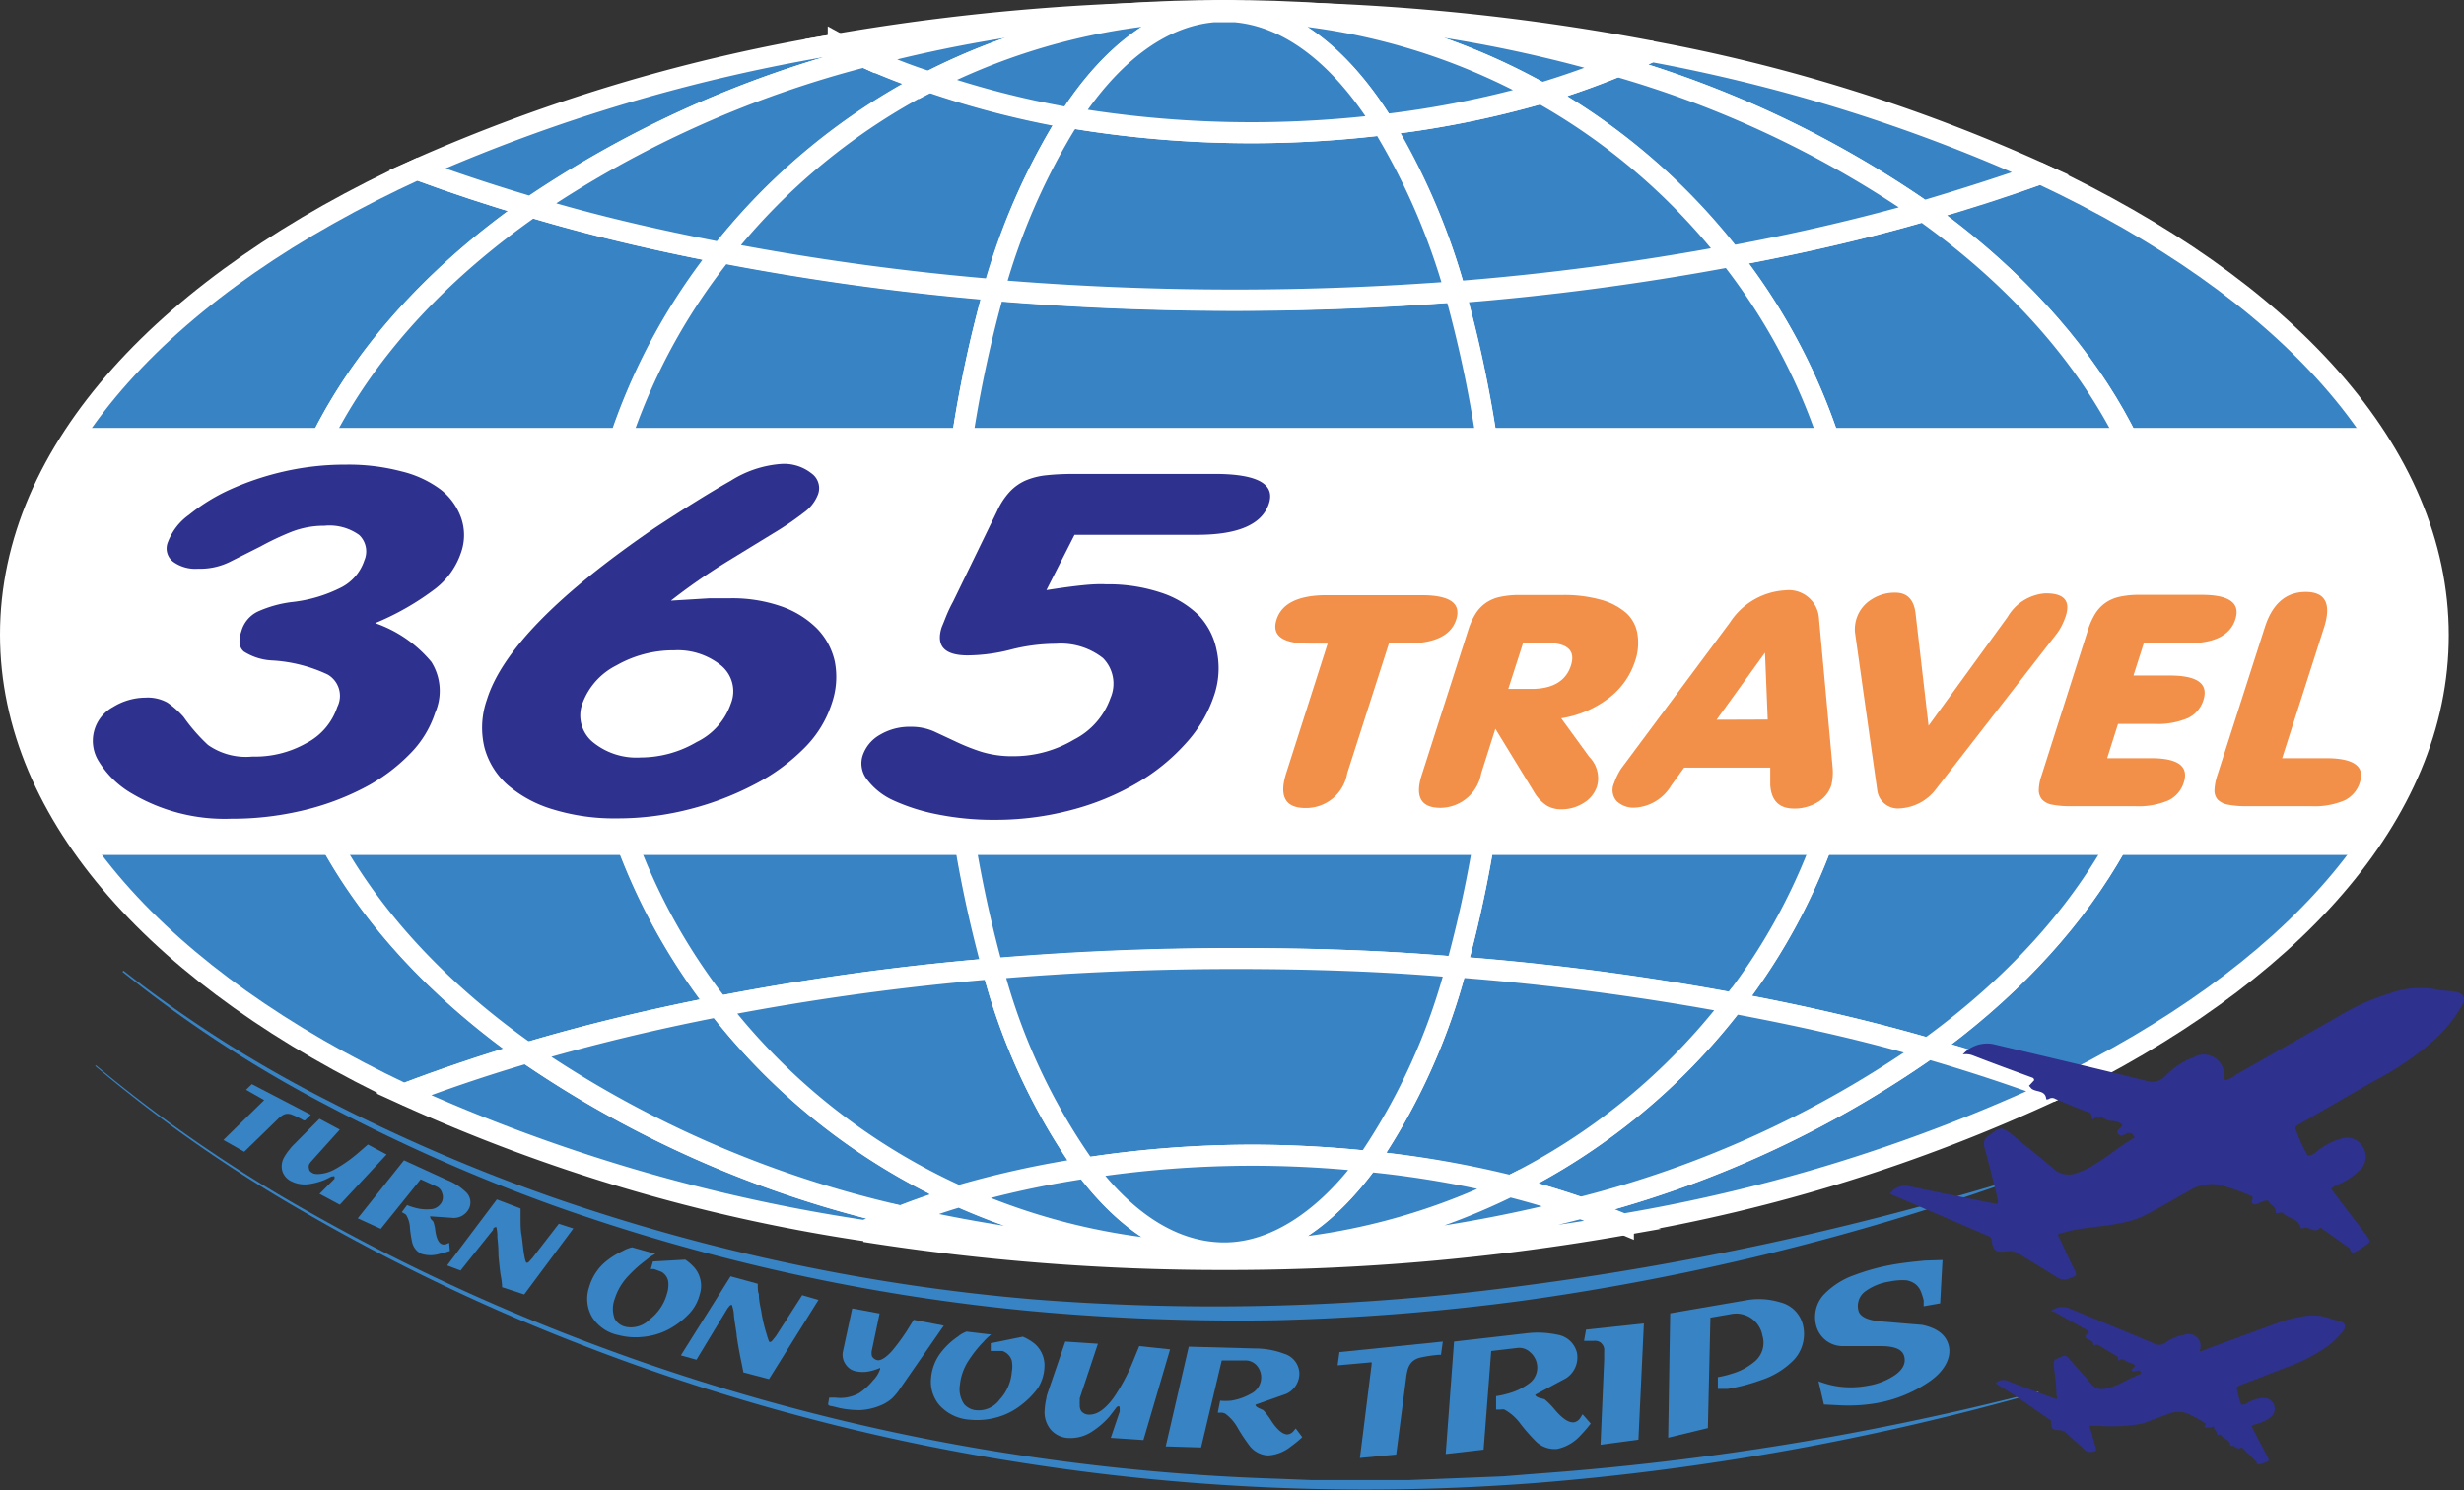
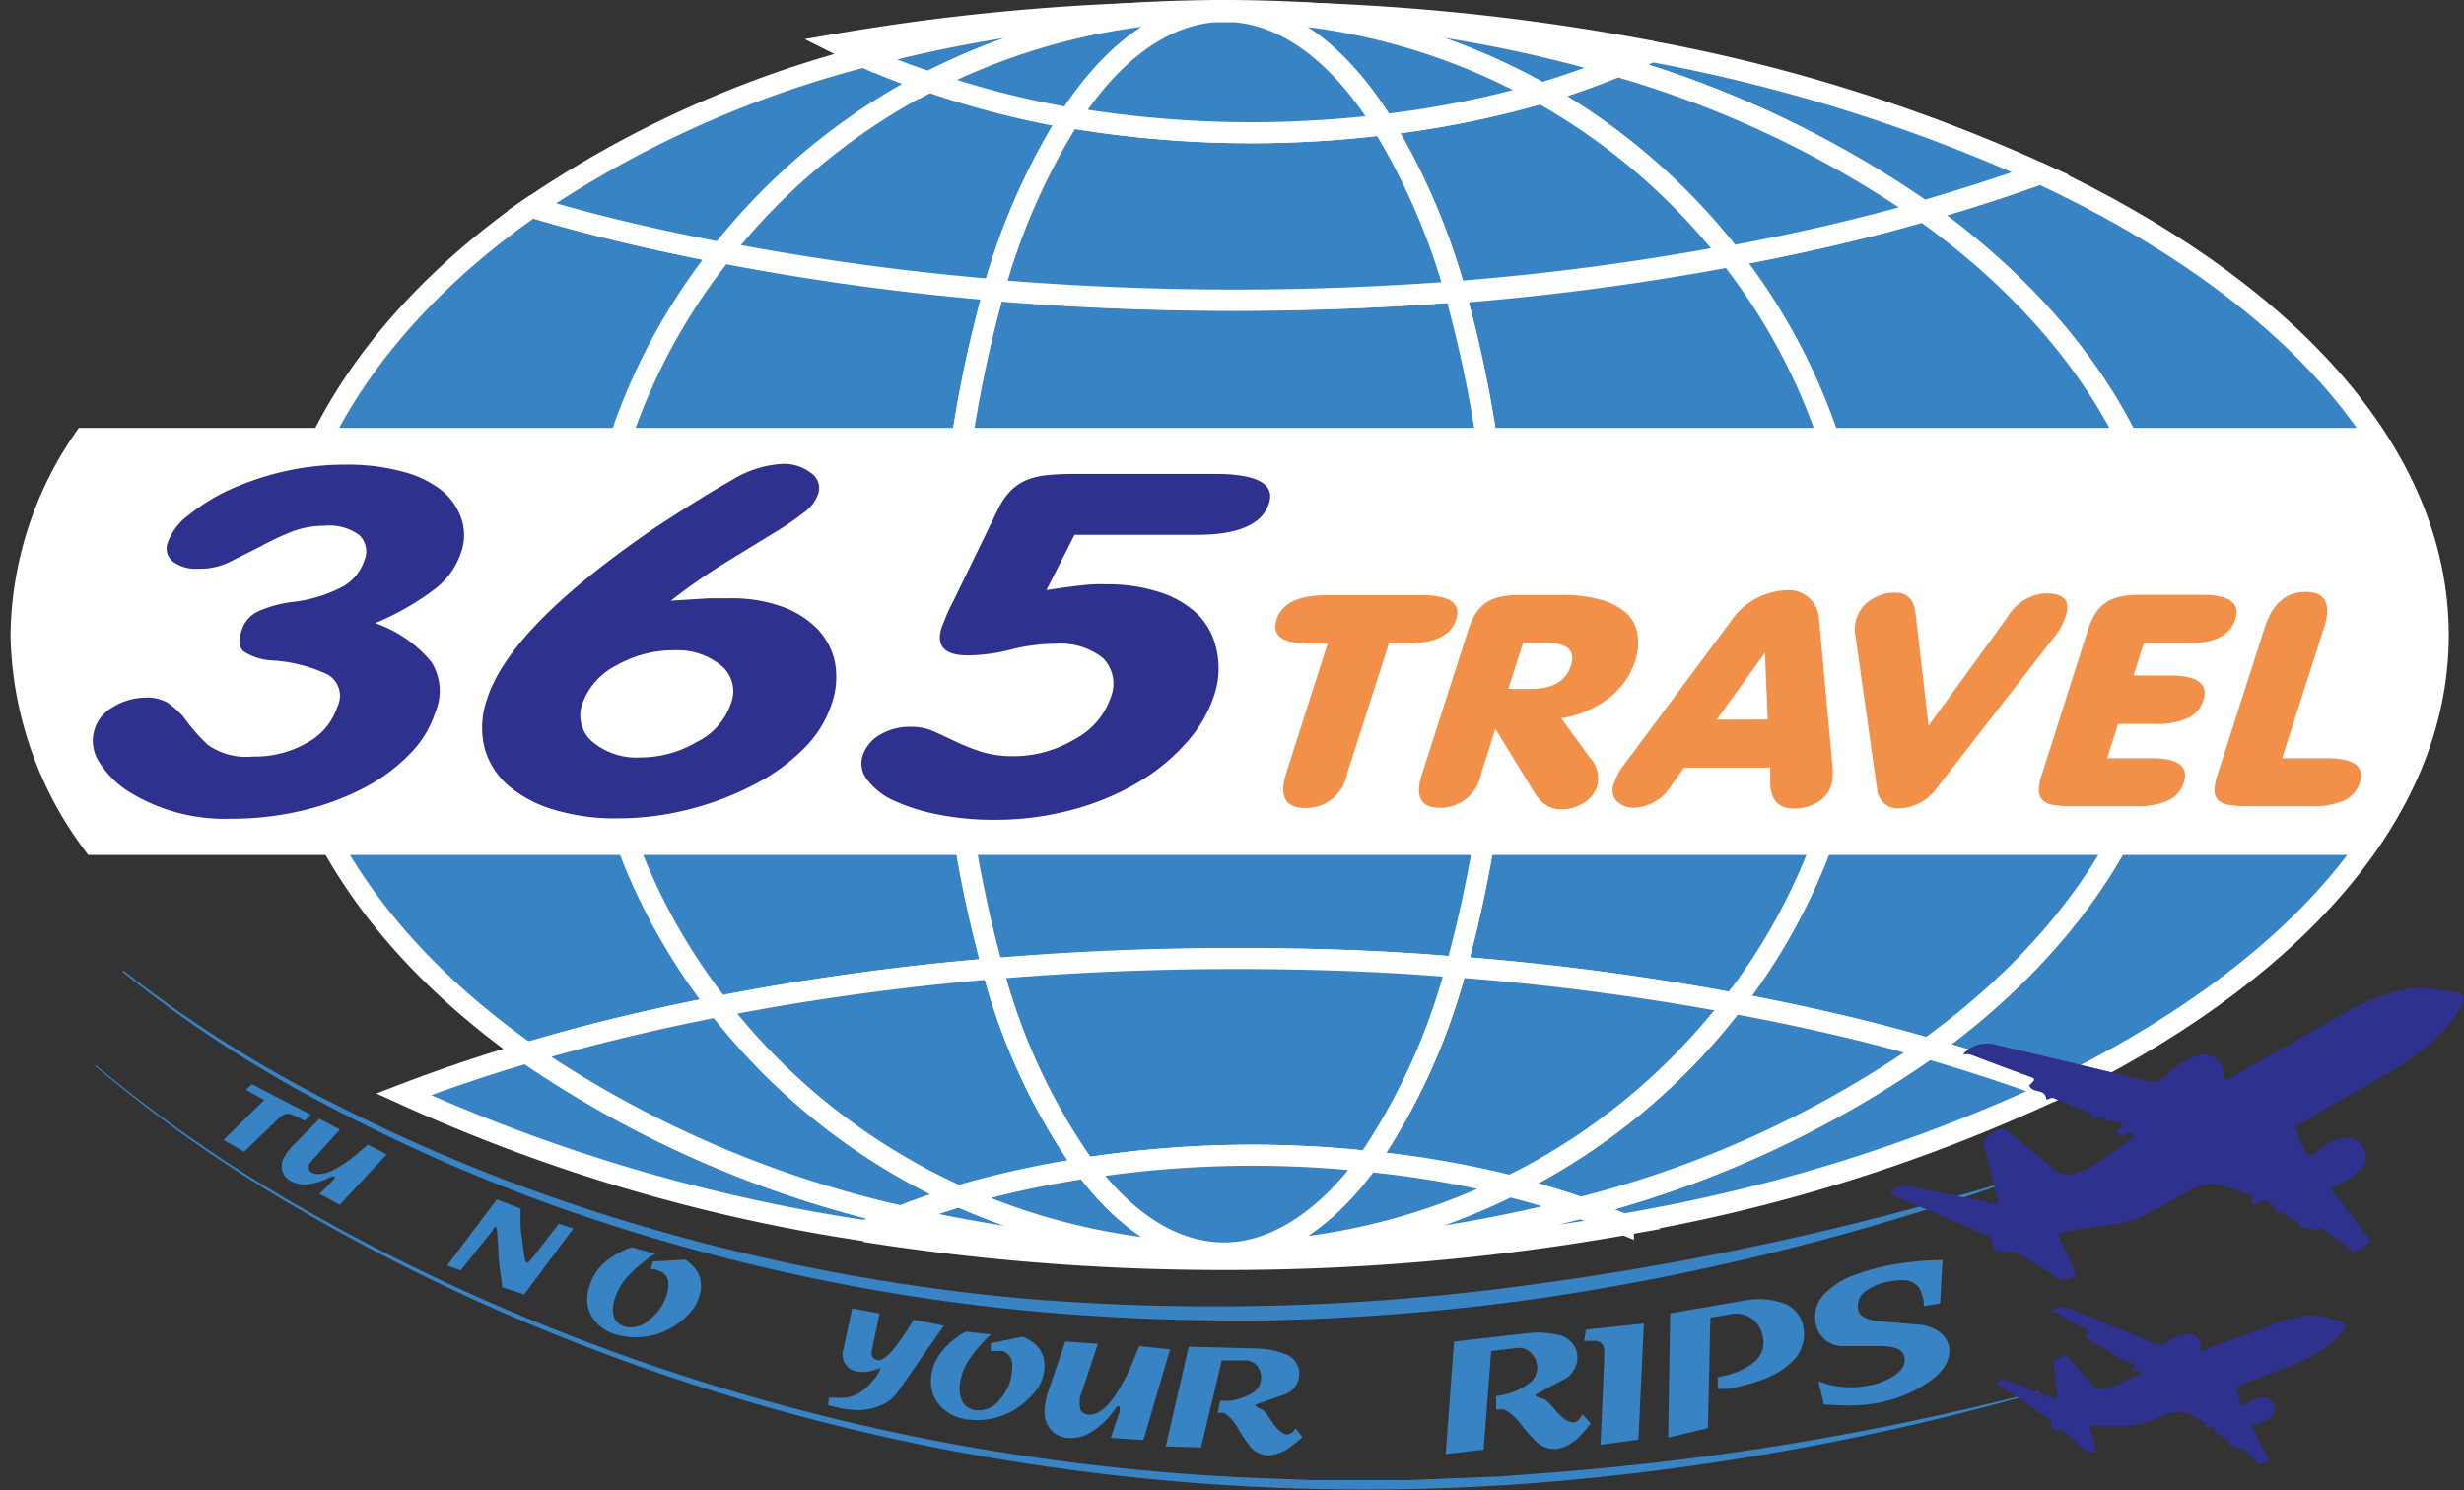
<svg xmlns="http://www.w3.org/2000/svg" viewBox="0 0 135.89 82.21">
  <rect x="0" y="0" width="135.89" height="82.21" fill="#333333" stroke="none" />
  <defs>
    <style>.cls-1,.cls-6{fill:#3883c4;}.cls-1,.cls-2{stroke:#fff;stroke-width:1.16px;}.cls-1{stroke-miterlimit:10;}.cls-2{fill:none;}.cls-3{fill:#fff;}.cls-4,.cls-7{fill:#2e318d;}.cls-5{fill:#f28f48;}.cls-7{fill-rule:evenodd;}</style>
  </defs>
  <title>Asset 19</title>
  <g id="Layer_2" data-name="Layer 2">
    <g id="Grid">
-       <path class="cls-1" d="M15.16,34.84c0-9.06,5.38-17.29,14.15-23.42Q26,10.46,23,9.34C9.26,15.64.58,24.81.58,35c0,10,8.36,19.05,21.69,25.34,2.15-.82,4.42-1.59,6.79-2.29C20.44,52,15.16,43.81,15.16,34.84Z" />
      <path class="cls-1" d="M119.89,34.84c0,8.85-5.13,16.92-13.55,23q3.65,1,6.94,2.29c13-6.28,21.19-15.19,21.19-25.09,0-10.09-8.46-19.16-21.93-25.46q-3.08,1.12-6.47,2.08C114.65,17.76,119.89,25.9,119.89,34.84Z" />
      <path class="cls-1" d="M32.46,34.84a33.58,33.58,0,0,1,7.32-20.9c-3.67-.71-7.17-1.55-10.47-2.52-8.77,6.13-14.15,14.36-14.15,23.42S20.44,52,29.06,58.08c3.32-1,6.85-1.84,10.56-2.56A33.57,33.57,0,0,1,32.46,34.84Z" />
      <path class="cls-1" d="M102.59,34.84a33.58,33.58,0,0,1-7,20.48c3.77.7,7.37,1.54,10.75,2.51,8.42-6.08,13.55-14.15,13.55-23s-5.24-17.08-13.81-23.18c-3.36,1-6.92,1.78-10.66,2.48A33.58,33.58,0,0,1,102.59,34.84Z" />
      <path class="cls-1" d="M82.74,34.84a68.21,68.21,0,0,1-2.42,18.5,142.76,142.76,0,0,1,15.27,2,33.47,33.47,0,0,0-.17-41.19,143.23,143.23,0,0,1-15.17,2A68,68,0,0,1,82.74,34.84Z" />
      <path class="cls-1" d="M52.31,34.84A68,68,0,0,1,54.82,16a141.21,141.21,0,0,1-15-2.06,33.48,33.48,0,0,0-.17,41.58,140.81,140.81,0,0,1,15.14-2.09A68.18,68.18,0,0,1,52.31,34.84Z" />
      <path class="cls-1" d="M80.32,53.35a68.21,68.21,0,0,0,2.42-18.5,68,68,0,0,0-2.49-18.75c-3.95.3-8,.47-12.15.47-4.54,0-9-.19-13.28-.55a68,68,0,0,0-2.51,18.84,68.18,68.18,0,0,0,2.44,18.59c4.32-.36,8.78-.56,13.35-.56C72.28,52.87,76.35,53,80.32,53.35Z" />
-       <path class="cls-1" d="M47.67,3.14c-.5-.22-1-.47-1.44-.71A94.87,94.87,0,0,0,23,9.34q3,1.11,6.28,2.08A58.69,58.69,0,0,1,47.67,3.14Z" />
      <path class="cls-1" d="M89.2,3.65a57.49,57.49,0,0,1,16.87,8q3.38-1,6.47-2.08A92.53,92.53,0,0,0,91.09,2.84C90.48,3.12,89.85,3.39,89.2,3.65Z" />
      <path class="cls-1" d="M51.24,4.51c-1.24-.42-2.44-.87-3.57-1.38a58.69,58.69,0,0,0-18.35,8.29c3.29,1,6.79,1.81,10.47,2.52A35,35,0,0,1,51.24,4.51Z" />
      <path class="cls-1" d="M95.42,14.14c3.74-.69,7.3-1.52,10.66-2.48a57.49,57.49,0,0,0-16.87-8A43.84,43.84,0,0,1,85,5.14,35,35,0,0,1,95.42,14.14Z" />
      <path class="cls-1" d="M80.25,16.09a143.23,143.23,0,0,0,15.17-2A35,35,0,0,0,85,5.14,53.67,53.67,0,0,1,76.3,6.88,36.82,36.82,0,0,1,80.25,16.09Z" />
      <path class="cls-1" d="M59,6.48a50.2,50.2,0,0,1-7.75-2,35,35,0,0,0-11.45,9.43,141.21,141.21,0,0,0,15,2.06A36.06,36.06,0,0,1,59,6.48Z" />
      <path class="cls-1" d="M80.25,16.09a36.82,36.82,0,0,0-4-9.21,60.88,60.88,0,0,1-7.24.44A60.09,60.09,0,0,1,59,6.48,36.06,36.06,0,0,0,54.82,16c4.3.36,8.73.55,13.28.55C72.25,16.55,76.31,16.39,80.25,16.09Z" />
      <path class="cls-1" d="M89.2,3.65c.64-.26,1.28-.53,1.89-.82A122.34,122.34,0,0,0,73,.76,74.51,74.51,0,0,1,89.2,3.65Z" />
      <path class="cls-1" d="M46.22,2.43c.48.24.94.48,1.44.71A75.25,75.25,0,0,1,62.08.76,123.35,123.35,0,0,0,46.22,2.43Z" />
      <path class="cls-2" d="M62.08.76q1.86-.08,3.75-.1c.57,0,1.12-.08,1.7-.08Q64.77.58,62.08.76Z" />
      <path class="cls-2" d="M73,.76Q70.29.58,67.53.58c.57,0,1.13.06,1.7.08Q71.11.68,73,.76Z" />
      <path class="cls-1" d="M65.83.66q-1.89,0-3.75.1A75.25,75.25,0,0,0,47.67,3.14c1.13.5,2.33,1,3.57,1.38A35.48,35.48,0,0,1,65.83.66Z" />
      <path class="cls-1" d="M69.23.66A35.44,35.44,0,0,1,85,5.14,43.84,43.84,0,0,0,89.2,3.65,74.51,74.51,0,0,0,73,.76Q71.11.68,69.23.66Z" />
      <path class="cls-2" d="M67.53.58c-.57,0-1.13.06-1.7.08h1.08C67.12.63,67.32.58,67.53.58Z" />
      <path class="cls-2" d="M69.23.66c-.57,0-1.12-.08-1.7-.08.21,0,.41.05.61.07Z" />
      <path class="cls-1" d="M76.3,6.88A53.67,53.67,0,0,0,85,5.14,35.44,35.44,0,0,0,69.23.66H68.14C71.17.92,74,3.17,76.3,6.88Z" />
      <path class="cls-1" d="M66.91.65H65.83A35.48,35.48,0,0,0,51.24,4.51a50.2,50.2,0,0,0,7.75,2C61.26,3,64,.91,66.91.65Z" />
      <path class="cls-2" d="M67.53.64h.61c-.2,0-.41-.07-.61-.07s-.41.05-.61.07Z" />
      <path class="cls-1" d="M76.3,6.88C74,3.17,71.17.92,68.14.65H66.91C64,.91,61.26,3,59,6.48a60.09,60.09,0,0,0,10.08.84A60.88,60.88,0,0,0,76.3,6.88Z" />
      <path class="cls-1" d="M87.16,66.61c.82.29,1.6.59,2.37.91a92.78,92.78,0,0,0,23.75-7.39q-3.3-1.23-6.94-2.29A58.31,58.31,0,0,1,87.16,66.61Z" />
      <path class="cls-1" d="M49.69,67.07a59.59,59.59,0,0,1-20.64-9c-2.38.7-4.65,1.47-6.79,2.29a95.12,95.12,0,0,0,25.42,7.52C48.33,67.6,49,67.33,49.69,67.07Z" />
      <path class="cls-1" d="M83.25,65.44q2,.52,3.91,1.17a58.31,58.31,0,0,0,19.18-8.77c-3.38-1-7-1.81-10.75-2.51A35,35,0,0,1,83.25,65.44Z" />
      <path class="cls-1" d="M39.61,55.52c-3.71.72-7.24,1.58-10.56,2.56a59.59,59.59,0,0,0,20.64,9c1-.4,2.1-.77,3.22-1.1A35,35,0,0,1,39.61,55.52Z" />
      <path class="cls-1" d="M75.45,64.06a54.88,54.88,0,0,1,7.8,1.38A35,35,0,0,0,95.59,55.33a142.76,142.76,0,0,0-15.27-2A34.63,34.63,0,0,1,75.45,64.06Z" />
      <path class="cls-1" d="M54.75,53.43a140.81,140.81,0,0,0-15.14,2.09A35,35,0,0,0,52.91,66a52.46,52.46,0,0,1,7-1.53A33.78,33.78,0,0,1,54.75,53.43Z" />
      <path class="cls-1" d="M68.1,52.87c-4.57,0-9,.19-13.35.56a33.78,33.78,0,0,0,5.12,11,60.32,60.32,0,0,1,9.19-.71,61.22,61.22,0,0,1,6.38.34,34.63,34.63,0,0,0,4.87-10.71C76.35,53,72.28,52.87,68.1,52.87Z" />
      <path class="cls-1" d="M67.53,69.11a77.37,77.37,0,0,1-17.83-2c-.69.26-1.36.53-2,.82a126.44,126.44,0,0,0,19.84,1.54,125.44,125.44,0,0,0,22-1.91c-.77-.32-1.55-.62-2.37-.91A76.83,76.83,0,0,1,67.53,69.11Z" />
      <path class="cls-1" d="M67.53,69.11a76.83,76.83,0,0,0,19.63-2.5q-1.88-.65-3.91-1.17A35.53,35.53,0,0,1,67.53,69.11Z" />
      <path class="cls-1" d="M52.91,66c-1.12.33-2.18.71-3.22,1.1a77.37,77.37,0,0,0,17.83,2A35.6,35.6,0,0,1,52.91,66Z" />
      <path class="cls-1" d="M59.88,64.43a52.46,52.46,0,0,0-7,1.53,35.6,35.6,0,0,0,14.62,3.15C64.73,69.11,62.13,67.39,59.88,64.43Z" />
      <path class="cls-1" d="M75.45,64.06c-2.31,3.18-5,5-7.92,5a35.53,35.53,0,0,0,15.72-3.67A54.88,54.88,0,0,0,75.45,64.06Z" />
      <path class="cls-1" d="M75.45,64.06a61.22,61.22,0,0,0-6.38-.34,60.32,60.32,0,0,0-9.19.71c2.25,3,4.86,4.68,7.65,4.68S73.14,67.24,75.45,64.06Z" />
      <path class="cls-3" d="M134.48,35a20.06,20.06,0,0,0-3.77-11.4H4.35A20,20,0,0,0,.58,35,20.37,20.37,0,0,0,4.87,47.16H130.18A20.36,20.36,0,0,0,134.48,35Z" />
      <path class="cls-4" d="M24,39.31a5.72,5.72,0,0,1-1.41,2.29,9.86,9.86,0,0,1-2.54,1.87,14.46,14.46,0,0,1-3.37,1.24,16.8,16.8,0,0,1-3.94.45,10.05,10.05,0,0,1-5.45-1.38A5.2,5.2,0,0,1,5.45,42a2.12,2.12,0,0,1,.78-3A3.44,3.44,0,0,1,8,38.48a2.26,2.26,0,0,1,1.23.27,5,5,0,0,1,.89.79,9.89,9.89,0,0,0,1.35,1.55,3.64,3.64,0,0,0,2.45.64A5.74,5.74,0,0,0,16.88,41a3.48,3.48,0,0,0,1.72-2,1.36,1.36,0,0,0-.52-1.79A8.25,8.25,0,0,0,15,36.43a3.19,3.19,0,0,1-1.55-.49q-.4-.34-.14-1.12a1.71,1.71,0,0,1,.89-1.08,6.54,6.54,0,0,1,1.88-.53,7.87,7.87,0,0,0,2.78-.83,2.58,2.58,0,0,0,1.23-1.46,1.25,1.25,0,0,0-.28-1.41A2.81,2.81,0,0,0,17.89,29a4.93,4.93,0,0,0-1.83.34,15.52,15.52,0,0,0-1.69.8L12.66,31a3.72,3.72,0,0,1-1.74.37A2.09,2.09,0,0,1,9.57,31a.92.92,0,0,1-.31-1.1,3.24,3.24,0,0,1,1.16-1.5A10.5,10.5,0,0,1,12.69,27a15.78,15.78,0,0,1,3-1,15.14,15.14,0,0,1,3.39-.37,11.41,11.41,0,0,1,3.06.37,5.94,5.94,0,0,1,2.16,1,3.45,3.45,0,0,1,1.13,1.56,2.9,2.9,0,0,1,0,1.91,4.23,4.23,0,0,1-1.42,2,14.83,14.83,0,0,1-3.32,1.9,7,7,0,0,1,3.1,2.14A3,3,0,0,1,24,39.31Z" />
      <path class="cls-4" d="M45.89,38.75a6.13,6.13,0,0,1-1.51,2.49,10.86,10.86,0,0,1-2.72,2,16.35,16.35,0,0,1-3.57,1.38,15.9,15.9,0,0,1-4.08.52,11.51,11.51,0,0,1-3.53-.5A6.81,6.81,0,0,1,28,43.3a4.21,4.21,0,0,1-1.28-2.06,4.65,4.65,0,0,1,.13-2.64q1.24-4,9.26-9.48,2.57-1.69,4.2-2.61a6,6,0,0,1,2.79-.92,2.43,2.43,0,0,1,1.64.51,1,1,0,0,1,.37,1.18,2.21,2.21,0,0,1-.79,1,16.67,16.67,0,0,1-1.71,1.16l-2.5,1.53A33.48,33.48,0,0,0,37,33.13L39.14,33q.65,0,1.13,0a8.22,8.22,0,0,1,2.77.43,5.19,5.19,0,0,1,2,1.22,3.77,3.77,0,0,1,1,1.84A4.44,4.44,0,0,1,45.89,38.75Zm-5.59.08a1.84,1.84,0,0,0-.54-2.13,3.8,3.8,0,0,0-2.57-.83A6.34,6.34,0,0,0,34,36.7a3.82,3.82,0,0,0-1.89,2.13,1.91,1.91,0,0,0,.58,2.1,3.79,3.79,0,0,0,2.64.85,6.1,6.1,0,0,0,3.09-.85A3.69,3.69,0,0,0,40.3,38.83Z" />
      <path class="cls-4" d="M67,38.23A7.36,7.36,0,0,1,65.4,41a11.16,11.16,0,0,1-2.71,2.2,14.33,14.33,0,0,1-3.61,1.48,16.34,16.34,0,0,1-4.22.54,15.63,15.63,0,0,1-3.16-.3,10.73,10.73,0,0,1-2.43-.77A3.76,3.76,0,0,1,47.82,43a1.43,1.43,0,0,1-.24-1.34,2.08,2.08,0,0,1,.95-1.13,3.2,3.2,0,0,1,1.71-.44,3.11,3.11,0,0,1,1.28.26l1.2.56a11.38,11.38,0,0,0,1.38.55,5.82,5.82,0,0,0,1.81.25,6.51,6.51,0,0,0,3.33-.92,4.1,4.1,0,0,0,2-2.28,2,2,0,0,0-.41-2.21,3.76,3.76,0,0,0-2.61-.79,10.07,10.07,0,0,0-2.47.32,9.76,9.76,0,0,1-2.38.32q-1.92,0-1.44-1.54.08-.19.23-.57a7.59,7.59,0,0,1,.4-.85l2.43-5a4,4,0,0,1,.71-1.08,2.69,2.69,0,0,1,.89-.62,4,4,0,0,1,1.16-.28q.66-.07,1.54-.07h7.68q3.58,0,3,1.67t-3.87,1.69H59.26l-1.55,3.05q1.21-.19,2-.27T61,32.23a9.14,9.14,0,0,1,3,.45,5.3,5.3,0,0,1,2.09,1.24,3.88,3.88,0,0,1,1,1.91A4.64,4.64,0,0,1,67,38.23Z" />
      <path class="cls-5" d="M80.31,34.17q-.42,1.32-2.71,1.32h-1L74.3,42.65A2.3,2.3,0,0,1,72,44.57q-1.67,0-1.07-1.91l2.29-7.16h-1q-2.24,0-1.82-1.32t2.67-1.35h5.3Q80.74,32.82,80.31,34.17Z" />
      <path class="cls-5" d="M88.08,43.36a1.68,1.68,0,0,1-.74.93,2.26,2.26,0,0,1-1.23.35,1.54,1.54,0,0,1-.8-.2,2.24,2.24,0,0,1-.68-.71L82.47,40.2l-.78,2.45a2.3,2.3,0,0,1-2.25,1.91q-1.65,0-1-1.91l2.53-7.89a4,4,0,0,1,.39-.88,2.08,2.08,0,0,1,.55-.6,2.16,2.16,0,0,1,.79-.35,4.91,4.91,0,0,1,1.11-.11h2.37a7.48,7.48,0,0,1,2.14.27,3.54,3.54,0,0,1,1.4.75A2,2,0,0,1,90.31,35a3.09,3.09,0,0,1-.15,1.51,4.16,4.16,0,0,1-1.44,2,5.81,5.81,0,0,1-2.62,1.11l1.55,2.13A1.67,1.67,0,0,1,88.08,43.36ZM86.64,36.7q.39-1.24-1.37-1.24H84L83.18,38h1.26Q86.23,38,86.64,36.7Z" />
      <path class="cls-5" d="M101,43.31a1.71,1.71,0,0,1-.76.94,2.44,2.44,0,0,1-1.3.35q-1.23,0-1.31-1.31v-.95H92.88l-.72,1a2.49,2.49,0,0,1-2,1.21,1.34,1.34,0,0,1-1-.36.92.92,0,0,1-.14-1,3.66,3.66,0,0,1,.17-.41,4,4,0,0,1,.22-.39l6-8.06a3.9,3.9,0,0,1,3.05-1.77,1.67,1.67,0,0,1,1.86,1.59l.75,8.19a2.83,2.83,0,0,1,0,.52A2.9,2.9,0,0,1,101,43.31Zm-3.51-3.62L97.34,36l-2.67,3.7Z" />
      <path class="cls-5" d="M113.92,34a4.18,4.18,0,0,1-.19.46,2.87,2.87,0,0,1-.29.48l-6.65,8.56a2.67,2.67,0,0,1-2,1.09,1.15,1.15,0,0,1-1.26-1l-1.23-8.73a2,2,0,0,1,.1-.78,1.92,1.92,0,0,1,.79-1,2.35,2.35,0,0,1,1.34-.39q1,0,1.12,1.2l.71,6.14,4.36-6a2.62,2.62,0,0,1,2.06-1.3Q114.35,32.7,113.92,34Z" />
      <path class="cls-5" d="M120.44,43.15a1.64,1.64,0,0,1-.85,1,4.24,4.24,0,0,1-1.86.32H114.2a5.15,5.15,0,0,1-1-.08,1,1,0,0,1-.58-.29.8.8,0,0,1-.18-.53,2.66,2.66,0,0,1,.16-.82l2.55-8a4,4,0,0,1,.39-.88,2.07,2.07,0,0,1,.55-.6,2.16,2.16,0,0,1,.79-.35,4.91,4.91,0,0,1,1.11-.11h3.43q2.29,0,1.86,1.35t-2.71,1.32h-2.34l-.57,1.78h2q2.29,0,1.86,1.35a1.63,1.63,0,0,1-.86,1,4.25,4.25,0,0,1-1.85.32h-2l-.6,1.89h2.42Q120.86,41.82,120.44,43.15Z" />
      <path class="cls-5" d="M130.15,43.15a1.64,1.64,0,0,1-.85,1,4.24,4.24,0,0,1-1.86.32H123.9a5.15,5.15,0,0,1-1-.08,1.09,1.09,0,0,1-.59-.28.75.75,0,0,1-.18-.54,3,3,0,0,1,.17-.85l2.59-8.07q.62-2,2.27-2t1,2l-2.3,7.17h2.42Q130.57,41.82,130.15,43.15Z" />
      <path class="cls-6" d="M6.81,53.54A68.19,68.19,0,0,0,18.2,60.77a97,97,0,0,0,12.41,5.32A108.55,108.55,0,0,0,57,71.67a127.83,127.83,0,0,0,26.92-.74,165.24,165.24,0,0,0,26.4-5.65l0,.08A136.27,136.27,0,0,1,84,71.74a126.42,126.42,0,0,1-13.53,1.08,125.25,125.25,0,0,1-13.56-.5,109.09,109.09,0,0,1-26.43-5.84A97.36,97.36,0,0,1,18.09,61,68.33,68.33,0,0,1,6.75,53.6Z" />
      <path class="cls-6" d="M5.29,58.76a77.77,77.77,0,0,0,11.59,8A109,109,0,0,0,29.53,72.9a116.35,116.35,0,0,0,27.08,7.42,119.63,119.63,0,0,0,14,1.25l1.76.07h5.28l3.51-.14,1.76-.07,1.75-.14a154.69,154.69,0,0,0,27.75-4.54v.05a142.48,142.48,0,0,1-27.73,5,122.36,122.36,0,0,1-28.17-1.09,116.71,116.71,0,0,1-27.12-7.6A109.26,109.26,0,0,1,16.8,66.87,77.86,77.86,0,0,1,5.25,58.8Z" />
      <path class="cls-6" d="M17.14,61.49l-.32.31-.07,0a4.36,4.36,0,0,0-.61-.3.62.62,0,0,0-.35-.06.59.59,0,0,0-.24.1,1.56,1.56,0,0,0-.24.2l-1.84,1.79-1.15-.65,2.25-2.2,0,0a0,0,0,0,0,0,0,.06.06,0,0,0,0,0l0,0-1-.57.32-.31Z" />
      <path class="cls-6" d="M21.32,63.68l-2.58,2.77-1.12-.6.78-.78.05-.05,0-.05s0-.06,0-.08a.1.1,0,0,0-.09,0l-.06,0-.37.18a3.73,3.73,0,0,1-.86.24,1.65,1.65,0,0,1-1-.15.93.93,0,0,1-.5-.57,1,1,0,0,1,.12-.79,2.56,2.56,0,0,1,.29-.41,1.91,1.91,0,0,1,.18-.21l1.46-1.47,1.12.6L17.22,64l-.08.09a1.14,1.14,0,0,0-.09.13.39.39,0,0,0,0,.27c0,.09.09.16.22.23s.65.07,1.17-.21a7.52,7.52,0,0,0,1.26-.87l.59-.51Z" />
-       <path class="cls-6" d="M24.81,69a4.73,4.73,0,0,1-.57.16,1.69,1.69,0,0,1-1,0,.93.93,0,0,1-.5-.6,6,6,0,0,1-.13-.82,1.52,1.52,0,0,0-.2-.71.33.33,0,0,0-.11-.09l-.14-.08.29-.39a2.75,2.75,0,0,0,.41.14,2.39,2.39,0,0,0,.85.09.74.74,0,0,0,.67-.43.63.63,0,0,0,0-.47.53.53,0,0,0-.3-.35l-.88-.4L21,67.78l-1.27-.58L22.28,64l2.38,1.09a3.14,3.14,0,0,1,1,.63.78.78,0,0,1,.22.91.94.94,0,0,1-.86.55l-1.3-.09s0,.11.07.18.11.11.11.12a2.18,2.18,0,0,1,.11.51c.06.4.17.64.34.72a.37.37,0,0,0,.27,0l.15-.07Z" />
      <path class="cls-6" d="M31.62,67.76,28.91,71.4,27.69,71c0-.34-.08-.62-.11-.88s-.06-.54-.09-.87c0-.16,0-.48-.06-1a2.08,2.08,0,0,0-.06-.57s-.1,0-.17.09l0,.06L25.4,70.08l-.74-.28,2.74-3.64,1.31.5c0,.21,0,.38,0,.51,0,.35,0,.66.05.94s.07.61.13,1,.11.53.15.54.1,0,.19-.12l.13-.14,1.46-1.89Z" />
      <path class="cls-6" d="M38.59,71.4a2.41,2.41,0,0,1-.6,1.08,4.51,4.51,0,0,1-1,.78,3.75,3.75,0,0,1-1.53.48,3.68,3.68,0,0,1-1.36-.1,2.23,2.23,0,0,1-1.45-1A2,2,0,0,1,32.49,71a2.85,2.85,0,0,1,.82-1.33A4.18,4.18,0,0,1,34.35,69a1.84,1.84,0,0,1,.51-.2l1.28.36a2.52,2.52,0,0,0-.49.33,7.06,7.06,0,0,0-1,.89,3.22,3.22,0,0,0-.75,1.27,1.54,1.54,0,0,0,0,1.09.93.93,0,0,0,.63.45,1.46,1.46,0,0,0,1.31-.42,2.67,2.67,0,0,0,.94-1.4,1.66,1.66,0,0,0,.08-.62.74.74,0,0,0-.27-.52.44.44,0,0,0-.14-.09l-.19-.07L36.07,70l-.18,0,.12-.42,1.78-.1a2.38,2.38,0,0,1,.53.47A1.54,1.54,0,0,1,38.59,71.4Z" />
-       <path class="cls-6" d="M45.14,71.7l-2.73,4.37L41,75.7c-.07-.37-.14-.69-.2-1s-.11-.6-.17-1c0-.17-.08-.53-.15-1.1a2,2,0,0,0-.12-.63s-.1,0-.17.12l-.06.07L38.41,75l-.86-.24,2.74-4.36,1.5.41c0,.24,0,.42.06.57,0,.39.1.73.15,1.05s.13.66.23,1,.17.58.21.59.11,0,.21-.15l.14-.17,1.45-2.26Z" />
      <path class="cls-6" d="M52.05,73.12l-2.38,3.43a3.37,3.37,0,0,1-.48.59,2.29,2.29,0,0,1-.67.4,3.39,3.39,0,0,1-1.09.24,5.51,5.51,0,0,1-1.11-.11l-.45-.11c-.14,0-.21-.08-.2-.11l.06-.36.33,0a2.15,2.15,0,0,0,1.31-.24,3.4,3.4,0,0,0,.78-.71,1.6,1.6,0,0,0,.39-.63,0,0,0,0,0,0-.06,3.25,3.25,0,0,1-.6.19,1.79,1.79,0,0,1-.72,0,.87.87,0,0,1-.58-.38.91.91,0,0,1-.16-.68L47,72.17l1.51.28-.42,2a.72.72,0,0,0,0,.36.44.44,0,0,0,.34.22c.17,0,.43-.14.77-.52a11.46,11.46,0,0,0,.81-1.1l.38-.61Z" />
      <path class="cls-6" d="M57.6,75.43a2.33,2.33,0,0,1-.37,1.15,4.52,4.52,0,0,1-.9.91,3.77,3.77,0,0,1-1.44.71,4,4,0,0,1-1.39.11,2.47,2.47,0,0,1-1.68-.79A2,2,0,0,1,51.35,76a2.65,2.65,0,0,1,.56-1.42,4,4,0,0,1,.91-.85,1.67,1.67,0,0,1,.48-.28l1.36.16a2.89,2.89,0,0,0-.42.4,6.68,6.68,0,0,0-.8,1,3,3,0,0,0-.5,1.37,1.47,1.47,0,0,0,.23,1.07,1,1,0,0,0,.72.34,1.44,1.44,0,0,0,1.25-.6,2.52,2.52,0,0,0,.66-1.51,1.71,1.71,0,0,0,0-.63.79.79,0,0,0-.38-.47.45.45,0,0,0-.15-.06l-.2,0-.25,0h-.18l0-.43,1.77-.36a2.85,2.85,0,0,1,.64.38A1.57,1.57,0,0,1,57.6,75.43Z" />
      <path class="cls-6" d="M64.53,74.43l-1.47,5-1.8-.12.49-1.45a.41.41,0,0,0,0-.1s0-.07,0-.1,0-.09-.06-.09a.16.16,0,0,0-.12.06s0,0-.05.07l-.34.44a4.54,4.54,0,0,1-.92.8,2.17,2.17,0,0,1-1.3.38,1.38,1.38,0,0,1-1-.45,1.5,1.5,0,0,1-.35-1.07,3.9,3.9,0,0,1,.1-.69c0-.09.05-.21.1-.37L58.75,74l1.8.12-1,3a1.12,1.12,0,0,0,0,.15,1.26,1.26,0,0,0,0,.23.52.52,0,0,0,.11.37.56.56,0,0,0,.42.16c.42,0,.86-.28,1.34-.94a10.21,10.21,0,0,0,1-1.84l.41-1Z" />
      <path class="cls-6" d="M71.82,79.27a5.72,5.72,0,0,1-.62.51,2.23,2.23,0,0,1-1.26.5,1.37,1.37,0,0,1-1-.5,9.68,9.68,0,0,1-.67-1,2.42,2.42,0,0,0-.69-.8.55.55,0,0,0-.2-.06l-.22,0,.13-.66a3.58,3.58,0,0,0,.6,0A3.18,3.18,0,0,0,69,76.87a1,1,0,0,0,.32-1.54.84.84,0,0,0-.6-.29l-1.34,0-1.14,4.8-1.95-.06,1.27-5.5,3.65.1a4.54,4.54,0,0,1,1.61.29,1.17,1.17,0,0,1,.84,1.05,1.23,1.23,0,0,1-.74,1.17l-1.68.59c0,.08.07.14.21.2l.22.1a4.06,4.06,0,0,1,.45.6c.32.48.61.73.87.74a.51.51,0,0,0,.33-.16l.14-.17Z" />
-       <path class="cls-6" d="M79.57,74l-.1.73h-.13a7.47,7.47,0,0,0-1,.15,1,1,0,0,0-.48.25,1.08,1.08,0,0,0-.21.36,3.1,3.1,0,0,0-.1.5L77,80.23l-2,.19.64-5.12a.16.16,0,0,0,0-.06.1.1,0,0,0,0-.09.12.12,0,0,0-.09,0h0l-1.78.16.1-.73Z" />
      <path class="cls-6" d="M87.73,78.52a7.56,7.56,0,0,1-.57.66,2.39,2.39,0,0,1-1.28.74,1.48,1.48,0,0,1-1.15-.39,10.07,10.07,0,0,1-.88-1,2.71,2.71,0,0,0-.88-.78.56.56,0,0,0-.22,0h-.24l0-.74a4.62,4.62,0,0,0,.64-.14,3.37,3.37,0,0,0,1.15-.54,1.08,1.08,0,0,0,.46-1.1,1.12,1.12,0,0,0-.38-.65.87.87,0,0,0-.69-.23l-1.45.17-.42,5.44-2.09.24L80.19,74l3.93-.45a5.16,5.16,0,0,1,1.77.07,1.32,1.32,0,0,1,1.08,1,1.37,1.37,0,0,1-.6,1.4l-1.7.91c0,.08.11.14.25.18l.26.07a4.23,4.23,0,0,1,.58.59c.42.49.77.72,1.06.68a.54.54,0,0,0,.33-.23l.13-.21Z" />
      <path class="cls-6" d="M90.66,73l-.3,6.41-2.09.28L88.47,75c0-.23,0-.38,0-.43a1.36,1.36,0,0,0,0-.19.55.55,0,0,0-.23-.35.57.57,0,0,0-.36-.07l-.34,0-.13,0h-.05l.11-.62Z" />
      <path class="cls-6" d="M99.41,73a2.1,2.1,0,0,1-.47,2,4.48,4.48,0,0,1-1.83,1.13,10.64,10.64,0,0,1-1.83.48l-.32,0-.22,0,0-.65a4.9,4.9,0,0,0,.74-.18,3.42,3.42,0,0,0,1.29-.68,1.34,1.34,0,0,0,.43-1.42,1.47,1.47,0,0,0-1.77-1.19l-1.1.19-.14,6.09L92,79.3l.11-6.86,4.13-.71a4,4,0,0,1,1.93.1A1.7,1.7,0,0,1,99.41,73Z" />
      <path class="cls-6" d="M107.13,69.5,107,71.89l-.91.16,0-.08,0-.24a2.87,2.87,0,0,0-.17-.53,1,1,0,0,0-.27-.36,1.16,1.16,0,0,0-.51-.22,3.41,3.41,0,0,0-.94.07,3,3,0,0,0-1.29.51,1,1,0,0,0-.42,1.08c.08.34.5.55,1.27.61l2.26.19c.83.18,1.32.56,1.46,1.17s-.21,1.39-1.14,2a7.39,7.39,0,0,1-3,1.17,9.22,9.22,0,0,1-1.75.1l-1-.05-.3-1.28a5.84,5.84,0,0,0,.82.24,5,5,0,0,0,1.92,0,3.72,3.72,0,0,0,1.43-.55c.47-.31.66-.67.56-1.06s-.51-.56-1.25-.57l-2.2,0a1.51,1.51,0,0,1-1.41-1.14,1.83,1.83,0,0,1,.43-1.71,4.35,4.35,0,0,1,1.71-1.08,11.84,11.84,0,0,1,2.16-.58c.47-.08,1.05-.15,1.72-.21Z" />
      <path class="cls-7" d="M111.9,59.89l.28-.3a.14.14,0,0,0-.1-.15c-1.09-.4-2.19-.8-3.27-1.22a1.07,1.07,0,0,0-.56-.06,1.79,1.79,0,0,1,1.8-.54c2.78.66,5.56,1.31,8.33,2a1,1,0,0,0,1.06-.29,4.13,4.13,0,0,1,1.51-1,1.12,1.12,0,0,1,1.7,1.08.16.16,0,0,0,.1.17,1.71,1.71,0,0,0,.56-.3l6.11-3.48a11.77,11.77,0,0,1,2.36-1,4.86,4.86,0,0,1,2.66-.21c.3.07.63.05.95.11.51.1.63.33.37.8a7.64,7.64,0,0,1-1.56,1.91A16.47,16.47,0,0,1,131,59.59c-1.37.78-2.73,1.57-4.1,2.36-.36.21-.37.21-.19.6a6.66,6.66,0,0,0,.57,1.19c.26,0,.39-.16.56-.28a3.6,3.6,0,0,1,1.3-.66,1,1,0,0,1,1.2.51,1,1,0,0,1-.24,1.27,3.69,3.69,0,0,1-1.07.72,1.33,1.33,0,0,0-.47.27l.83,1.1c.38.51.78,1,1.16,1.52.19.26.19.31-.07.49A5.21,5.21,0,0,1,130,69c-.19.11-.36.15-.41-.14l-1.56-1.11s-.09-.05-.1,0c-.31.32-.61-.16-.92,0,0,0-.11,0-.12,0-.12-.55-.71-.53-1-.84-.07-.07-.17,0-.25,0s-.14.05-.13-.07c0-.31-.32-.37-.42-.6,0-.06-.14,0-.21,0a1.59,1.59,0,0,0-.31.13c-.13.07-.26.1-.36,0s.08-.2,0-.38a13.38,13.38,0,0,0-1.86-.65,2.39,2.39,0,0,0-1.62.34c-.8.45-1.59.92-2.41,1.34-1.24.63-2.74.57-4.11.86l-.6.16s-.06,0-.12.08c.23.44.64,1.38.87,1.82s.16.42-.22.57a.73.73,0,0,1-.74-.08c-.66-.42-1.34-.82-2-1.24a1.06,1.06,0,0,0-.74-.17c-.59.07-.72,0-.83-.61,0-.21-.17-.22-.29-.28l-3.26-1.4-2.05-.88a1,1,0,0,1,1.11-.41c1.36.29,2.72.56,4.08.83l.71.14c.12-.17,0-.31,0-.45-.23-.9-.44-1.78-.69-2.67-.08-.3,0-.5.24-.65a1.13,1.13,0,0,0,.18-.14c.46-.33.54-.33,1,0,.72.6,1.66,1.33,2.37,1.94a1.21,1.21,0,0,0,1.25.28,4.41,4.41,0,0,0,1.1-.53c.74-.45,1.37-1,2.14-1.44-.1-.22-.22-.31-.44-.22s-.29.2-.47,0,.23-.27.23-.51a1.07,1.07,0,0,0-.59-.19.84.84,0,0,1-.42-.14.46.46,0,0,0-.61.07c-.12-.13,0-.33-.23-.41-.62-.21-1.22-.48-1.83-.73a.33.33,0,0,0-.37,0s-.13.05-.14,0c-.05-.51-.56-.36-.82-.58Z" />
      <path class="cls-7" d="M115,73.67l.19-.15c0-.06,0-.07,0-.1l-1.79-1a.55.55,0,0,0-.31-.09,1,1,0,0,1,1.09-.14c1.55.64,3.1,1.27,4.63,1.92a.57.57,0,0,0,.64-.07,2.42,2.42,0,0,1,1-.41.66.66,0,0,1,.89.79.09.09,0,0,0,0,.11,1.06,1.06,0,0,0,.35-.12L125.53,73a7,7,0,0,1,1.47-.39,2.88,2.88,0,0,1,1.56.13c.17.07.36.09.54.15s.33.25.14.51a4.44,4.44,0,0,1-1.08,1,9.68,9.68,0,0,1-2,1l-2.59,1c-.23.09-.24.1-.17.33a3.71,3.71,0,0,0,.21.75.49.49,0,0,0,.35-.11,2.08,2.08,0,0,1,.81-.26.61.61,0,0,1,.65.4.6.6,0,0,1-.26.71,2.18,2.18,0,0,1-.69.32.73.73,0,0,0-.3.12l.37.72.53,1c.09.17.08.2-.09.27a3.18,3.18,0,0,1-.31.11c-.12,0-.22.05-.22-.12l-.8-.79-.06,0c-.21.16-.33-.15-.53-.1,0,0-.06,0-.06,0,0-.33-.36-.38-.51-.59a.1.1,0,0,0-.14,0s-.09,0-.07-.05-.15-.24-.19-.38-.07,0-.12,0l-.19,0c-.08,0-.16,0-.2,0s.07-.11.06-.21a7.6,7.6,0,0,0-1-.55,1.39,1.39,0,0,0-1,0c-.5.18-1,.39-1.52.56a9.69,9.69,0,0,1-2.46.11l-.36,0s0,0-.07,0c.09.27.24.85.33,1.13s.06.26-.18.31a.43.43,0,0,1-.42-.12l-1-.91a.62.62,0,0,0-.42-.17c-.35,0-.42-.07-.42-.43,0-.13-.07-.15-.15-.19L111.16,77l-1.11-.7a.61.61,0,0,1,.68-.13c.76.3,1.52.58,2.29.86l.39.14c.09-.09,0-.17,0-.26,0-.54-.09-1.07-.15-1.62,0-.18,0-.29.2-.35l.12-.06c.3-.15.35-.15.56.1.36.41.84.93,1.19,1.35a.72.72,0,0,0,.69.28,2.87,2.87,0,0,0,.69-.2c.46-.2.88-.45,1.37-.64,0-.13-.1-.2-.23-.17s-.19.09-.28,0,.16-.14.18-.28a.6.6,0,0,0-.32-.16.55.55,0,0,1-.23-.11.27.27,0,0,0-.36,0c-.06-.08,0-.18-.1-.25-.33-.19-.66-.39-1-.6a.2.2,0,0,0-.21,0s-.08,0-.08,0c0-.3-.29-.26-.42-.41Z" />
    </g>
  </g>
</svg>